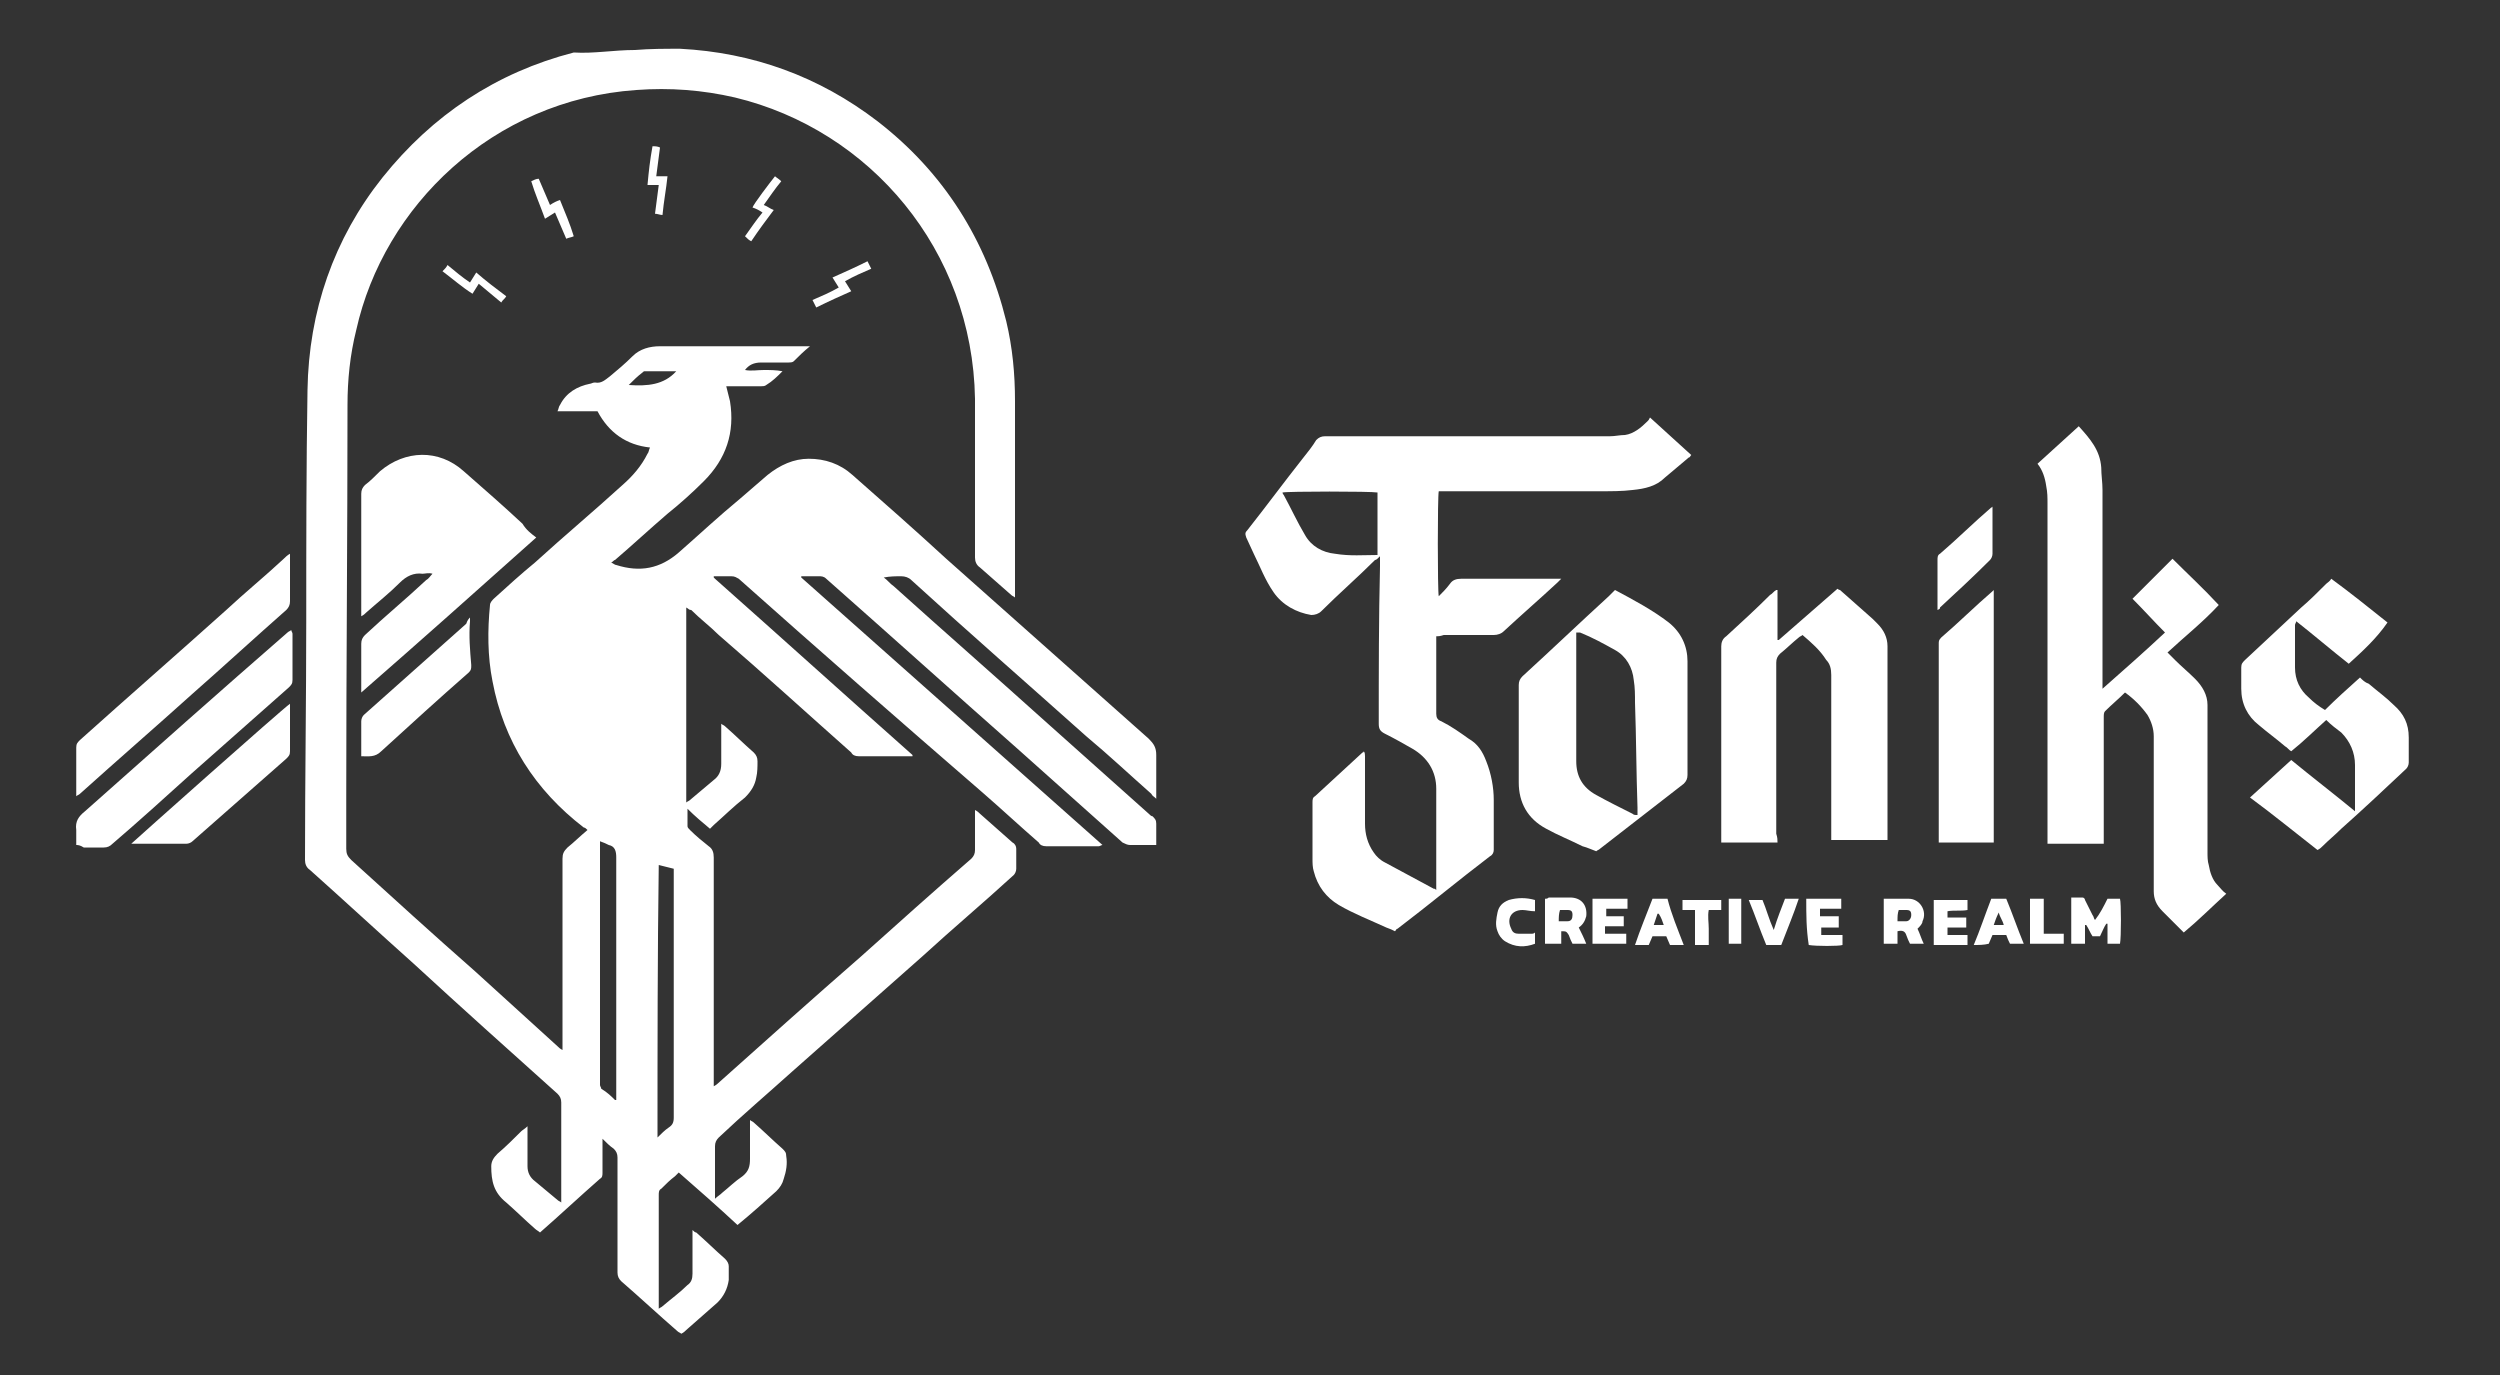
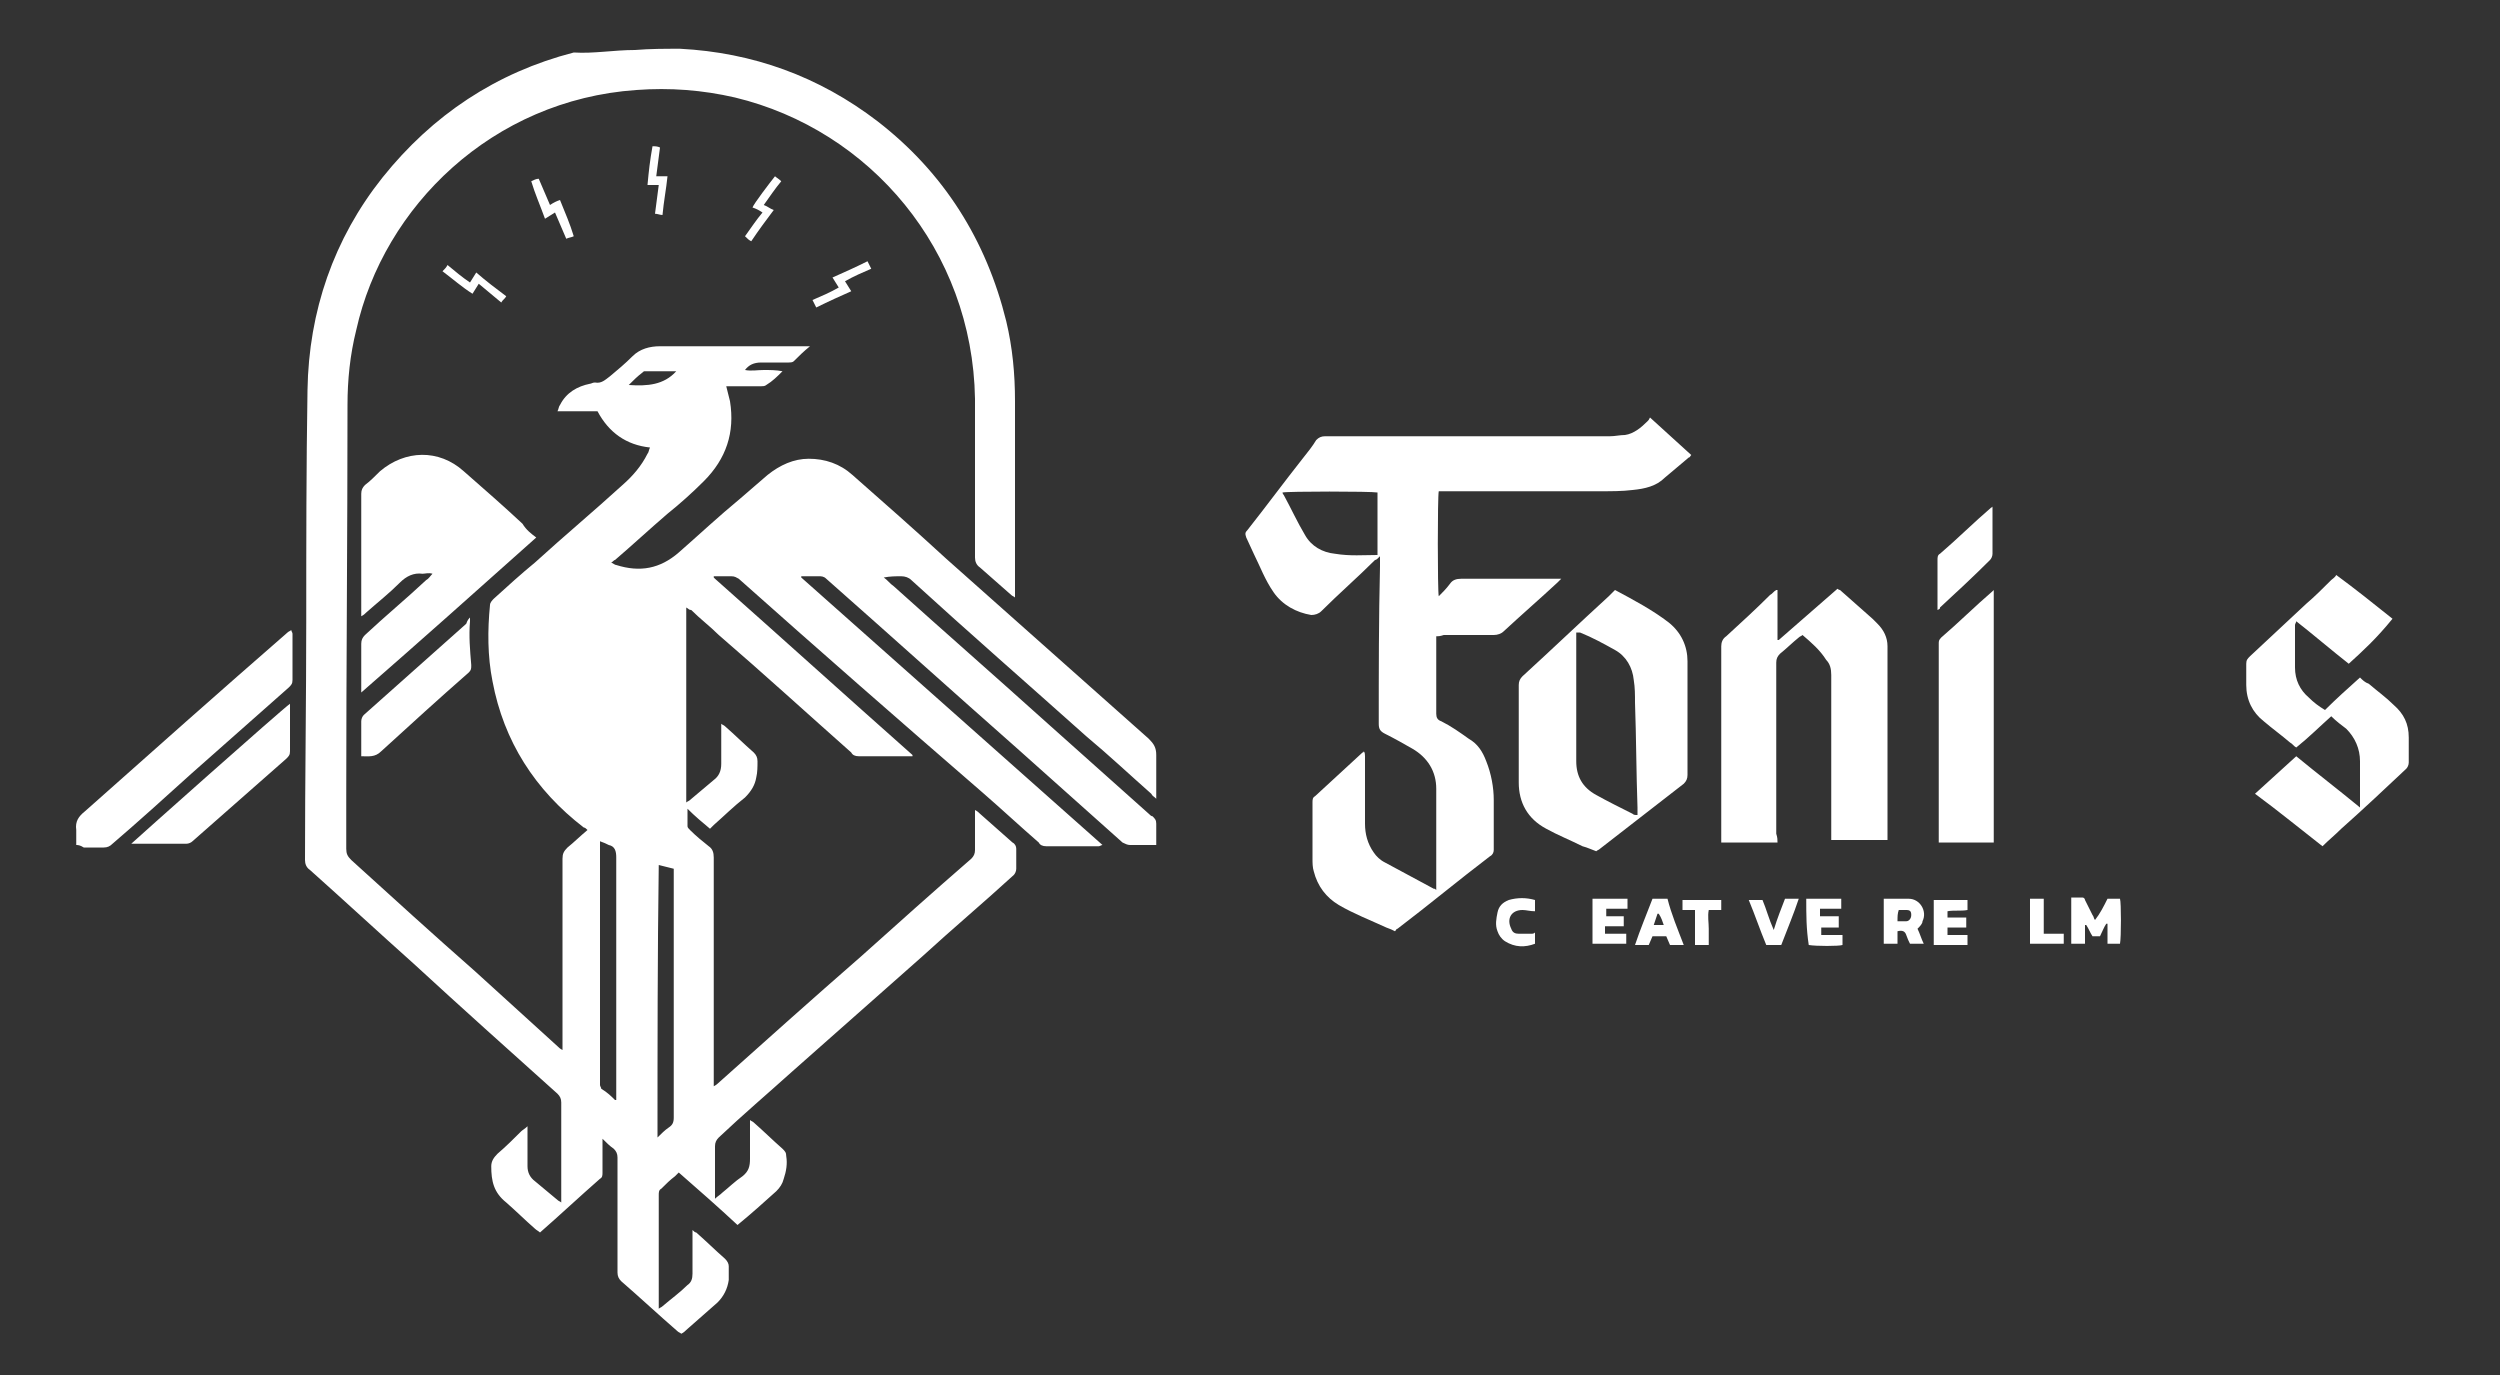
<svg xmlns="http://www.w3.org/2000/svg" version="1.1" id="Layer_1" x="0px" y="0px" viewBox="0 0 200 110" style="enable-background:new 0 0 200 110;" xml:space="preserve">
  <rect x="0" y="0" width="200" height="110" fill="#333333" stroke="none" />
  <style type="text/css">
	.st0{fill:#FFFFFF;}
</style>
  <g>
    <path class="st0" d="M54.9,48.6c0,5.3,0,10.4,0,15.6c0.1-0.1,0.2-0.1,0.3-0.2c0.6-0.5,1.3-1.1,1.9-1.6c0.4-0.3,0.6-0.7,0.6-1.3   c0-0.9,0-1.8,0-2.7c0-0.1,0-0.3,0-0.5c0.1,0.1,0.2,0.1,0.3,0.2c0.8,0.7,1.5,1.4,2.3,2.1c0.2,0.2,0.3,0.4,0.3,0.7   c0,0.4,0,0.9-0.1,1.3c-0.1,0.6-0.4,1.1-0.9,1.6c-0.9,0.7-1.7,1.5-2.5,2.2c-0.1,0.1-0.2,0.2-0.3,0.3c-0.6-0.5-1.2-1-1.8-1.6   c0,0.5,0,1,0,1.4c0,0.1,0.1,0.2,0.2,0.3c0.5,0.5,1,0.9,1.5,1.3c0.3,0.2,0.4,0.5,0.4,0.9c0,5.9,0,11.8,0,17.7c0,0.2,0,0.4,0,0.6   c0.2-0.1,0.3-0.2,0.3-0.2c3.8-3.4,7.6-6.8,11.5-10.2c2.9-2.6,5.8-5.2,8.8-7.8c0.2-0.2,0.3-0.4,0.3-0.7c0-0.9,0-1.8,0-2.7   c0-0.1,0-0.3,0-0.5c0.2,0.1,0.3,0.2,0.4,0.3c0.9,0.8,1.7,1.5,2.6,2.3c0.2,0.1,0.3,0.3,0.3,0.5c0,0.5,0,1.1,0,1.6   c0,0.2-0.1,0.4-0.2,0.5c-2.4,2.2-4.9,4.3-7.3,6.5c-3.5,3.1-6.9,6.1-10.4,9.2c-2,1.8-4,3.5-5.9,5.3c-0.2,0.2-0.3,0.4-0.3,0.7   c0,1.3,0,2.6,0,3.9c0,0.1,0,0.1,0,0.3c0.2-0.2,0.4-0.3,0.6-0.5c0.5-0.4,1-0.9,1.6-1.3c0.5-0.4,0.6-0.8,0.6-1.4c0-0.9,0-1.7,0-2.6   c0-0.1,0-0.3,0-0.5c0.1,0.1,0.2,0.1,0.3,0.2c0.8,0.7,1.5,1.4,2.3,2.1c0.2,0.2,0.3,0.3,0.3,0.6c0.1,0.6,0,1.2-0.2,1.8   c-0.1,0.4-0.3,0.7-0.6,1c-1,0.9-2,1.8-3.1,2.7c-1.5-1.4-3.1-2.8-4.7-4.2c-0.1,0.1-0.2,0.2-0.3,0.3c-0.4,0.3-0.7,0.6-1.1,1   c-0.2,0.1-0.2,0.3-0.2,0.5c0,0.8,0,1.6,0,2.3c0,2.1,0,4.2,0,6.3c0,0.1,0,0.3,0,0.5c0.1-0.1,0.2-0.1,0.3-0.2c0.7-0.6,1.4-1.1,2-1.7   c0.3-0.2,0.4-0.5,0.4-0.9c0-1,0-1.9,0-2.9c0-0.2,0-0.4,0-0.6c0.1,0.1,0.2,0.2,0.3,0.2c0.8,0.7,1.5,1.4,2.3,2.1   c0.2,0.2,0.3,0.4,0.3,0.6c0,0.4,0,0.8,0,1.1c-0.1,0.7-0.4,1.3-0.9,1.8c-0.8,0.7-1.7,1.5-2.5,2.2c-0.1,0.1-0.2,0.2-0.4,0.3   c-0.1-0.1-0.2-0.1-0.3-0.2c-1.5-1.3-3-2.7-4.5-4c-0.2-0.2-0.3-0.4-0.3-0.7c0-3.1,0-6.1,0-9.2c0-0.3-0.1-0.5-0.3-0.7   c-0.3-0.2-0.6-0.5-0.9-0.8c0,0.2,0,0.3,0,0.4c0,0.8,0,1.6,0,2.3c0,0.2,0,0.4-0.2,0.5c-1.6,1.4-3.2,2.9-4.8,4.3   c-0.1-0.1-0.3-0.2-0.4-0.3c-0.8-0.7-1.5-1.4-2.3-2.1c-1-0.8-1.2-1.7-1.2-2.9c0-0.4,0.2-0.7,0.5-1c0.7-0.6,1.3-1.2,1.9-1.8   c0.1-0.1,0.3-0.2,0.5-0.4c0,0.2,0,0.4,0,0.5c0,0.7,0,1.4,0,2.1c0,0.2,0,0.4,0,0.6c0,0.5,0.2,0.9,0.6,1.2c0.6,0.5,1.2,1,1.8,1.5   c0.1,0.1,0.2,0.1,0.3,0.2c0-0.2,0-0.3,0-0.4c0-2.5,0-5.1,0-7.6c0-0.3-0.1-0.5-0.3-0.7c-3.9-3.5-7.7-6.9-11.5-10.4   c-2.8-2.5-5.5-5-8.3-7.5c-0.3-0.2-0.4-0.5-0.4-0.8c0-6.4,0.1-12.8,0.1-19.2c0-6.1,0-12.2,0.1-18.4c0.1-6.3,2.1-12.1,6-17   c4-5,9.1-8.4,15.3-10C47.5,4.3,49.1,4,50.8,4c1.2-0.1,2.4-0.1,3.6-0.1c5.8,0.3,11.1,2.2,15.8,5.8c5.3,4.1,8.7,9.5,10.3,16   c0.5,2.1,0.7,4.2,0.7,6.4c0,5.1,0,10.1,0,15.2c0,0.1,0,0.3,0,0.5c-0.1-0.1-0.2-0.1-0.3-0.2c-0.8-0.7-1.7-1.5-2.5-2.2   c-0.3-0.2-0.4-0.5-0.4-0.8c0-4.2,0-8.5,0-12.7C77.8,20,69.6,10.4,58.8,7.8c-2.6-0.6-5.2-0.8-7.9-0.6C39.4,8,30.7,16.5,28.5,26.4   c-0.5,2-0.7,4-0.7,6c0,10.4-0.1,20.8-0.1,31.2c0,1.4,0,2.9,0,4.3c0,0.4,0.1,0.6,0.4,0.9c3.3,3,6.6,6,9.9,8.9c2.2,2,4.4,4,6.6,6   c0.1,0.1,0.2,0.2,0.4,0.3c0-0.3,0-0.4,0-0.6c0-4.9,0-9.8,0-14.7c0-0.4,0.1-0.6,0.4-0.9c0.5-0.4,1-0.9,1.6-1.4   c-0.1-0.1-0.2-0.2-0.3-0.2c-3.9-3-6.4-6.9-7.3-11.7c-0.4-2-0.4-4.1-0.2-6.1c0-0.2,0.2-0.4,0.3-0.5c1.1-1,2.2-2,3.3-2.9   c2.3-2.1,4.7-4.1,7-6.2c0.8-0.7,1.5-1.5,2-2.5c0.1-0.1,0.1-0.3,0.2-0.5c-1.9-0.2-3.3-1.2-4.2-2.9c-1,0-2.1,0-3.2,0   c0.1-0.2,0.1-0.4,0.2-0.5c0.5-1,1.4-1.5,2.4-1.7c0.1,0,0.2-0.1,0.4-0.1c0.5,0.1,0.8-0.2,1.2-0.5c0.6-0.5,1.2-1,1.8-1.6   c0.6-0.6,1.4-0.8,2.2-0.8c3,0,6,0,8.9,0c0.9,0,1.7,0,2.6,0c0.1,0,0.2,0,0.5,0c-0.5,0.4-0.9,0.8-1.3,1.2c-0.1,0.1-0.3,0.1-0.4,0.1   c-0.7,0-1.5,0-2.2,0c-0.6,0-1,0.2-1.3,0.6c0.5,0.1,1,0,1.5,0c0.5,0,1,0,1.5,0.1c-0.4,0.4-0.8,0.8-1.3,1.1c-0.1,0.1-0.3,0.1-0.4,0.1   c-0.8,0-1.5,0-2.3,0c-0.1,0-0.3,0-0.5,0c0.1,0.4,0.2,0.8,0.3,1.2c0.4,2.5-0.3,4.6-2.1,6.4c-0.9,0.9-1.9,1.8-2.9,2.6   c-1.4,1.2-2.8,2.5-4.2,3.7c-0.1,0-0.1,0.1-0.3,0.2c0.2,0.1,0.3,0.2,0.4,0.2c1.9,0.6,3.5,0.3,5-1c1.6-1.4,3.2-2.9,4.9-4.3   c0.7-0.6,1.5-1.3,2.2-1.9c1-0.8,2.1-1.3,3.3-1.3c1.3,0,2.5,0.4,3.5,1.3c2.5,2.2,5,4.4,7.5,6.7c5.4,4.8,10.8,9.6,16.2,14.4   c0.4,0.4,0.6,0.7,0.6,1.3c0,1,0,2,0,2.9c0,0.1,0,0.3,0,0.6c-0.2-0.2-0.3-0.2-0.4-0.4c-1.7-1.5-3.4-3.1-5.2-4.6   c-4.7-4.2-9.4-8.3-14-12.5c-0.2-0.2-0.5-0.3-0.8-0.3c-0.4,0-0.9,0-1.4,0.1c0.3,0.2,0.5,0.5,0.8,0.7c4,3.6,8,7.1,12,10.7   c2.8,2.5,5.6,5,8.4,7.5c0.1,0.1,0.2,0.2,0.3,0.2c0.2,0.2,0.3,0.3,0.3,0.6c0,0.6,0,1.1,0,1.7c-0.2,0-0.3,0-0.4,0c-0.6,0-1.1,0-1.7,0   c-0.2,0-0.4-0.1-0.6-0.2c-2.8-2.5-5.6-5-8.4-7.5c-5.1-4.5-10.2-9.1-15.3-13.6c-0.2-0.2-0.4-0.2-0.6-0.2c-0.5,0-1,0-1.4,0   c0,0,0,0.1,0,0.1c8,7.1,16,14.2,24.1,21.4c-0.1,0-0.2,0.1-0.3,0.1c-1.4,0-2.8,0-4.2,0c-0.3,0-0.5-0.1-0.6-0.3c-1.5-1.3-3-2.7-4.5-4   C71.9,57.6,65.5,52,59.1,46.3c-0.2-0.1-0.3-0.2-0.6-0.2c-0.5,0-1,0-1.4,0c0,0,0,0,0,0.1c0,0,0,0,0,0c0,0,0.1,0.1,0.1,0.1   c5.3,4.7,10.5,9.4,15.8,14.1c0,0,0,0,0,0.1c-0.1,0-0.2,0-0.3,0c-1.3,0-2.7,0-4,0c-0.3,0-0.5-0.1-0.6-0.3c-3.5-3.1-7-6.3-10.6-9.4   c-0.7-0.7-1.5-1.3-2.2-2C55.1,48.8,55.1,48.7,54.9,48.6z M52.6,91c0.3-0.3,0.6-0.6,0.9-0.8c0.3-0.2,0.4-0.4,0.4-0.8   c0-6.5,0-12.9,0-19.4c0-0.1,0-0.3,0-0.5c-0.4-0.1-0.8-0.2-1.2-0.3C52.6,76.4,52.6,83.7,52.6,91z M49.2,88c0,0,0.1,0,0.1,0   c0-0.2,0-0.4,0-0.6c0-6.3,0-12.5,0-18.8c0-0.5-0.1-0.9-0.6-1c-0.2-0.1-0.4-0.2-0.7-0.3c0,0.3,0,0.4,0,0.6c0,6.2,0,12.4,0,18.6   c0,0.1,0,0.2,0,0.3c0,0.1,0.1,0.2,0.1,0.3C48.6,87.4,48.9,87.7,49.2,88z M54.1,29.7c-0.8,0-1.7,0-2.5,0c-0.1,0-0.1,0-0.2,0.1   c-0.4,0.3-0.7,0.6-1.1,1C51.8,30.9,53.1,30.8,54.1,29.7z" />
    <path class="st0" d="M114.9,50.9c0,0.2,0,0.4,0,0.5c0,1.9,0,3.8,0,5.7c0,0.3,0.1,0.5,0.4,0.6c0.8,0.4,1.5,0.9,2.2,1.4   c0.7,0.4,1.1,1,1.4,1.8c0.4,1,0.6,2.1,0.6,3.1c0,1.3,0,2.6,0,4c0,0.2-0.1,0.4-0.3,0.5c-2.5,1.9-4.9,3.9-7.4,5.8   c-0.1,0-0.1,0.1-0.2,0.2c-0.2-0.1-0.4-0.2-0.7-0.3c-1.3-0.6-2.6-1.1-3.8-1.8c-1-0.6-1.7-1.5-2-2.7c-0.1-0.3-0.1-0.7-0.1-1   c0-1.5,0-3,0-4.5c0-0.2,0-0.4,0.2-0.5c1.3-1.2,2.5-2.3,3.8-3.5c0,0,0.1,0,0.1-0.1c0.1,0.1,0.1,0.3,0.1,0.4c0,1.8,0,3.6,0,5.4   c0,0.8,0.2,1.6,0.7,2.3c0.2,0.3,0.5,0.6,0.9,0.8c1.3,0.7,2.6,1.4,3.9,2.1c0.1,0,0.1,0,0.2,0.1c0-0.1,0-0.2,0-0.3c0-2.6,0-5.2,0-7.8   c0-1.4-0.7-2.5-1.9-3.2c-0.7-0.4-1.4-0.8-2.2-1.2c-0.4-0.2-0.5-0.4-0.5-0.8c0-4.2,0-8.4,0.1-12.6c0-0.2,0-0.5,0-0.8   c-0.2,0.2-0.3,0.3-0.4,0.3c-1.4,1.4-2.9,2.7-4.3,4.1c-0.2,0.2-0.5,0.3-0.8,0.3c-1.2-0.2-2.3-0.8-3-1.8c-0.7-1-1.1-2.1-1.6-3.1   c-0.2-0.4-0.4-0.9-0.6-1.3c-0.1-0.3-0.1-0.4,0.1-0.6c1.5-1.9,2.9-3.8,4.4-5.7c0.4-0.5,0.8-1,1.1-1.5c0.2-0.2,0.4-0.3,0.7-0.3   c4.6,0,9.1,0,13.7,0c3,0,6,0,9.1,0c0.4,0,0.8-0.1,1.2-0.1c0.7-0.1,1.3-0.6,1.8-1.1c0.1-0.1,0.1-0.1,0.2-0.3c1.1,1,2.2,2,3.3,3   c-0.1,0.1-0.1,0.2-0.2,0.2c-0.6,0.5-1.3,1.1-1.9,1.6c-0.7,0.7-1.6,0.9-2.6,1c-0.8,0.1-1.7,0.1-2.5,0.1c-4.2,0-8.4,0-12.5,0   c-0.2,0-0.4,0-0.5,0c-0.1,0.4-0.1,8,0,8.4c0.3-0.3,0.6-0.6,0.9-1c0.2-0.3,0.5-0.4,0.9-0.4c2.5,0,4.9,0,7.4,0c0.2,0,0.3,0,0.6,0   c-0.1,0.1-0.2,0.2-0.3,0.3c-1.4,1.3-2.9,2.6-4.3,3.9c-0.2,0.2-0.5,0.3-0.8,0.3c-1.3,0-2.6,0-4,0C115.2,50.9,115.1,50.9,114.9,50.9z    M110.2,44.4c0-1.7,0-3.4,0-5c-0.5-0.1-7.2-0.1-7.6,0c0,0.1,0.1,0.2,0.1,0.2c0.6,1.1,1.1,2.2,1.7,3.2c0.5,0.9,1.4,1.4,2.4,1.5   C108,44.5,109.1,44.4,110.2,44.4z" />
-     <path class="st0" d="M163,37.1c1.1-1,2.2-2,3.3-3c0.9,1,1.7,1.9,1.8,3.3c0,0.6,0.1,1.2,0.1,1.8c0,5.1,0,10.2,0,15.3   c0,0.2,0,0.4,0,0.6c1.7-1.5,3.4-3,5-4.5c-0.9-0.9-1.7-1.8-2.6-2.7c1.1-1.1,2.1-2.1,3.2-3.2c1.2,1.2,2.5,2.4,3.7,3.7   c-1.3,1.4-2.7,2.5-4.1,3.8c0.2,0.2,0.4,0.4,0.6,0.6c0.5,0.5,1.1,1,1.6,1.5c0.6,0.6,1,1.3,1,2.1c0,0.3,0,0.5,0,0.8c0,3.7,0,7.3,0,11   c0,0.3,0,0.7,0.1,1c0.1,0.6,0.3,1.2,0.7,1.6c0.2,0.2,0.4,0.5,0.7,0.7c-1.1,1-2.2,2.1-3.4,3.1c-0.1-0.1-0.2-0.2-0.3-0.3   c-0.5-0.5-0.9-0.9-1.4-1.4c-0.5-0.5-0.7-1-0.7-1.6c0-0.4,0-0.9,0-1.3c0-3.7,0-7.4,0-11.1c0-0.6-0.2-1.2-0.5-1.7   c-0.5-0.7-1.1-1.3-1.8-1.8c-0.5,0.5-1.1,1-1.6,1.5c-0.1,0.1-0.1,0.3-0.1,0.5c0,2,0,4,0,6c0,1.2,0,2.4,0,3.6c0,0.1,0,0.3,0,0.5   c-1.5,0-3,0-4.5,0c0-0.2,0-0.3,0-0.5c0-4.2,0-8.4,0-12.5c0-4.7,0-9.4,0-14.2c0-0.5,0-0.9-0.1-1.4C163.6,38.2,163.4,37.6,163,37.1z" />
    <path class="st0" d="M142.2,67.4c-1.5,0-3,0-4.5,0c0-0.1,0-0.3,0-0.4c0-5.1,0-10.2,0-15.3c0-0.3,0.1-0.6,0.4-0.8   c1.2-1.1,2.4-2.2,3.5-3.3c0.2-0.1,0.3-0.3,0.5-0.4c0,0,0.1,0,0.1,0c0,0,0,0,0,0c0,1.3,0,2.6,0,4c0,0,0.1,0,0.1,0c0,0,0,0,0,0   c1.6-1.4,3.1-2.7,4.7-4.1c0.1,0.1,0.2,0.1,0.2,0.1c0.9,0.8,1.7,1.5,2.6,2.3c0.1,0.1,0.3,0.3,0.4,0.4c0.5,0.5,0.8,1.1,0.8,1.8   c0,1.6,0,3.2,0,4.8c0,3.4,0,6.8,0,10.2c0,0.2,0,0.4,0,0.5c-1.5,0-3,0-4.5,0c0-0.2,0-0.4,0-0.6c0-4.2,0-8.4,0-12.6   c0-0.5-0.1-0.9-0.4-1.2c-0.5-0.8-1.2-1.4-1.9-2c-0.1,0.1-0.2,0.1-0.3,0.2c-0.5,0.4-1,0.9-1.5,1.3c-0.2,0.2-0.3,0.4-0.3,0.7   c0,2.1,0,4.2,0,6.4c0,2.4,0,4.8,0,7.3C142.2,67,142.2,67.2,142.2,67.4z" />
    <path class="st0" d="M129.2,47.2c1.5,0.8,3,1.6,4.3,2.6c1,0.8,1.5,1.9,1.5,3.1c0,3,0,6.1,0,9.1c0,0.3-0.1,0.5-0.3,0.7   c-2.2,1.7-4.5,3.5-6.7,5.2c-0.1,0.1-0.2,0.1-0.3,0.2c-0.3-0.1-0.7-0.3-1.1-0.4c-1-0.5-2-0.9-2.9-1.4c-1.5-0.8-2.2-2.1-2.2-3.7   c0-2.6,0-5.2,0-7.8c0-0.3,0.1-0.5,0.3-0.7c2.3-2.1,4.6-4.3,6.9-6.4C129,47.4,129.1,47.3,129.2,47.2z M126.1,50.6c0,0.2,0,0.4,0,0.5   c0,2.2,0,4.4,0,6.6c0,1.1,0,2.1,0,3.2c0,1.2,0.5,2.1,1.6,2.7c0.9,0.5,1.9,1,2.9,1.5c0.1,0.1,0.2,0.1,0.4,0.1c0-0.2,0-0.4,0-0.6   c-0.1-2.8-0.1-5.6-0.2-8.4c0-0.6,0-1.2-0.1-1.8c-0.1-1-0.6-1.9-1.5-2.4c-0.9-0.5-1.8-1-2.8-1.4C126.3,50.6,126.2,50.6,126.1,50.6z" />
    <path class="st0" d="M42.9,43c-4.7,4.2-9.3,8.3-14,12.4c0-0.2,0-0.3,0-0.5c0-1.1,0-2.3,0-3.4c0-0.3,0.1-0.5,0.3-0.7   c1.6-1.5,3.3-2.9,4.9-4.4c0.2-0.1,0.3-0.3,0.5-0.5c-0.3-0.1-0.6,0-0.8,0c-0.7-0.1-1.3,0.2-1.8,0.7c-0.9,0.9-1.8,1.6-2.7,2.4   c-0.1,0.1-0.2,0.2-0.4,0.3c0-0.2,0-0.3,0-0.4c0-3.1,0-6.3,0-9.4c0-0.3,0.1-0.5,0.3-0.7c0.4-0.3,0.8-0.7,1.2-1.1   c2-1.7,4.7-1.8,6.7,0c1.6,1.4,3.2,2.8,4.7,4.2C42.1,42.4,42.5,42.7,42.9,43z" />
-     <path class="st0" d="M187.9,53.1c-1.4-1.1-2.8-2.3-4.2-3.4c0,0.1-0.1,0.2-0.1,0.3c0,1.1,0,2.3,0,3.4c0,1,0.4,1.8,1.1,2.4   c0.4,0.4,0.8,0.7,1.3,1c0.9-0.9,1.8-1.7,2.8-2.6c0.2,0.2,0.4,0.4,0.7,0.5c0.7,0.6,1.4,1.1,2,1.7c0.8,0.7,1.2,1.5,1.2,2.6   c0,0.7,0,1.4,0,2c0,0.2-0.1,0.4-0.2,0.5c-1.7,1.6-3.4,3.2-5.2,4.8c-0.5,0.5-1,0.9-1.5,1.4c-0.1,0.1-0.2,0.2-0.4,0.3   c-1.8-1.4-3.5-2.8-5.4-4.2c1.1-1,2.2-2,3.3-3c1.7,1.4,3.4,2.7,5.1,4.1c0-0.2,0-0.3,0-0.4c0-1.1,0-2.2,0-3.3c0-1-0.4-1.9-1.1-2.6   c-0.4-0.3-0.8-0.6-1.2-1c-0.9,0.8-1.8,1.7-2.8,2.5c-0.2-0.1-0.3-0.3-0.5-0.4c-0.7-0.6-1.4-1.1-2.1-1.7c-0.9-0.7-1.4-1.7-1.4-2.9   c0-0.6,0-1.1,0-1.7c0-0.3,0.1-0.4,0.3-0.6c1.5-1.4,3-2.8,4.5-4.2c0.7-0.6,1.3-1.2,2-1.9c0.1-0.1,0.3-0.2,0.4-0.4   c1.5,1.1,3,2.3,4.5,3.5C190.1,51.1,189,52.1,187.9,53.1z" />
+     <path class="st0" d="M187.9,53.1c-1.4-1.1-2.8-2.3-4.2-3.4c0,0.1-0.1,0.2-0.1,0.3c0,1.1,0,2.3,0,3.4c0,1,0.4,1.8,1.1,2.4   c0.4,0.4,0.8,0.7,1.3,1c0.9-0.9,1.8-1.7,2.8-2.6c0.2,0.2,0.4,0.4,0.7,0.5c0.7,0.6,1.4,1.1,2,1.7c0.8,0.7,1.2,1.5,1.2,2.6   c0,0.7,0,1.4,0,2c0,0.2-0.1,0.4-0.2,0.5c-1.7,1.6-3.4,3.2-5.2,4.8c-0.5,0.5-1,0.9-1.5,1.4c-1.8-1.4-3.5-2.8-5.4-4.2c1.1-1,2.2-2,3.3-3c1.7,1.4,3.4,2.7,5.1,4.1c0-0.2,0-0.3,0-0.4c0-1.1,0-2.2,0-3.3c0-1-0.4-1.9-1.1-2.6   c-0.4-0.3-0.8-0.6-1.2-1c-0.9,0.8-1.8,1.7-2.8,2.5c-0.2-0.1-0.3-0.3-0.5-0.4c-0.7-0.6-1.4-1.1-2.1-1.7c-0.9-0.7-1.4-1.7-1.4-2.9   c0-0.6,0-1.1,0-1.7c0-0.3,0.1-0.4,0.3-0.6c1.5-1.4,3-2.8,4.5-4.2c0.7-0.6,1.3-1.2,2-1.9c0.1-0.1,0.3-0.2,0.4-0.4   c1.5,1.1,3,2.3,4.5,3.5C190.1,51.1,189,52.1,187.9,53.1z" />
    <path class="st0" d="M159.5,47.2c0,6.8,0,13.5,0,20.2c-1.5,0-2.9,0-4.4,0c0-0.1,0-0.2,0-0.3c0-5.2,0-10.4,0-15.6   c0-0.2,0-0.3,0.2-0.5c1.4-1.2,2.7-2.5,4.1-3.7C159.4,47.3,159.4,47.3,159.5,47.2z" />
-     <path class="st0" d="M23.2,44.3c0,0.2,0,0.4,0,0.5c0,1.1,0,2.2,0,3.3c0,0.3-0.1,0.5-0.3,0.7c-2.5,2.2-5,4.5-7.5,6.7   c-3,2.7-6,5.3-9,8c-0.1,0.1-0.2,0.1-0.3,0.2c0-0.2,0-0.3,0-0.4c0-1.2,0-2.3,0-3.5c0-0.3,0.1-0.4,0.3-0.6c3.9-3.5,7.8-6.9,11.7-10.4   c1.5-1.4,3.1-2.7,4.6-4.1C22.8,44.6,23,44.4,23.2,44.3z" />
    <path class="st0" d="M6.1,67.6c0-0.4,0-0.8,0-1.2c-0.1-0.7,0.2-1.1,0.7-1.5c5.4-4.8,10.8-9.6,16.2-14.3c0.1-0.1,0.2-0.1,0.3-0.2   c0,0.1,0.1,0.2,0.1,0.3c0,1.2,0,2.4,0,3.7c0,0.3-0.1,0.4-0.3,0.6c-2.6,2.3-5.2,4.6-7.8,6.9c-2.1,1.9-4.2,3.8-6.3,5.6   c-0.2,0.2-0.4,0.3-0.7,0.3c-0.5,0-1.1,0-1.6,0C6.4,67.6,6.2,67.6,6.1,67.6z" />
    <path class="st0" d="M23.2,56.3c0,0.3,0,0.6,0,0.8c0,1,0,2,0,3c0,0.3-0.1,0.4-0.3,0.6c-2.5,2.2-5,4.4-7.5,6.6   c-0.1,0.1-0.3,0.2-0.5,0.2c-1.4,0-2.8,0-4.2,0c-0.1,0-0.1,0-0.2,0C10.7,67.3,22.6,56.7,23.2,56.3z" />
    <path class="st0" d="M37.6,49.4c0,0.1,0,0.2,0,0.3c-0.1,1.2,0,2.3,0.1,3.5c0,0.3,0,0.4-0.2,0.6c-2.4,2.1-4.7,4.2-7,6.3   c-0.5,0.5-1,0.4-1.6,0.4c0-0.1,0-0.2,0-0.3c0-0.8,0-1.7,0-2.5c0-0.2,0.1-0.4,0.2-0.5c2.7-2.4,5.5-4.9,8.2-7.3   C37.4,49.6,37.5,49.5,37.6,49.4z" />
    <path class="st0" d="M155,48.8c0-0.2,0-0.4,0-0.5c0-1.2,0-2.3,0-3.5c0-0.2,0-0.4,0.2-0.5c1.4-1.2,2.7-2.5,4.1-3.7   c0,0,0.1,0,0.1-0.1c0,0.1,0,0.2,0,0.3c0,1.2,0,2.3,0,3.5c0,0.2-0.1,0.4-0.2,0.5c-1.3,1.3-2.7,2.6-4,3.8   C155.2,48.7,155.2,48.7,155,48.8z" />
    <path class="st0" d="M168.6,71.9c0.3,0,0.6,0,1,0c0.1,0.3,0.1,3.1,0,3.6c-0.3,0-0.6,0-1,0c0-0.5,0-1,0-1.6c0,0-0.1,0-0.1,0   c-0.2,0.3-0.3,0.6-0.5,1c-0.2,0-0.4,0-0.6,0c-0.2-0.3-0.3-0.6-0.5-0.9c0,0-0.1,0-0.1,0c0,0.5,0,1,0,1.5c-0.4,0-0.7,0-1.1,0   c0-1.2,0-2.4,0-3.7c0.3,0,0.6,0,0.9,0c0.1,0,0.2,0.1,0.2,0.2c0.2,0.4,0.4,0.8,0.6,1.2c0.1,0.1,0.1,0.3,0.2,0.4   C168,73.1,168.3,72.5,168.6,71.9z" />
-     <path class="st0" d="M123.6,75.5c0-1.2,0-2.4,0-3.6c0.1,0,0.2,0,0.3-0.1c0.6,0,1.1,0,1.7,0c0.9,0,1.4,0.6,1.3,1.5   c-0.1,0.4-0.3,0.7-0.6,0.9c0.2,0.4,0.4,0.8,0.6,1.3c-0.4,0-0.7,0-1.1,0c-0.1-0.2-0.2-0.4-0.3-0.7c-0.2-0.3-0.2-0.3-0.6-0.3   c0,0.2,0,0.3,0,0.5c0,0.2,0,0.3,0,0.5C124.3,75.5,124,75.5,123.6,75.5z M124.7,73.7c0.1,0,0.2,0,0.4,0c0.1,0,0.2,0,0.3,0   c0.3,0,0.4-0.2,0.4-0.5c0-0.3-0.1-0.4-0.4-0.4c-0.2,0-0.4,0-0.6,0C124.7,73.1,124.7,73.4,124.7,73.7z" />
    <path class="st0" d="M153.4,74.3c0.2,0.4,0.3,0.8,0.5,1.2c-0.4,0-0.7,0-1.1,0c-0.1-0.2-0.2-0.4-0.3-0.7c-0.1-0.3-0.3-0.4-0.7-0.3   c0,0.3,0,0.7,0,1c-0.4,0-0.7,0-1.1,0c0-1.2,0-2.4,0-3.6c0.1,0,0.2,0,0.2,0c0.6,0,1.2,0,1.8,0c0.9,0,1.5,1,1.1,1.8   C153.8,73.9,153.6,74.1,153.4,74.3z M151.8,73.7c0.2,0,0.5,0,0.7,0c0.2,0,0.4-0.2,0.4-0.5c0-0.3-0.1-0.4-0.4-0.4   c-0.2,0-0.4,0-0.6,0C151.8,73.1,151.8,73.3,151.8,73.7z" />
    <path class="st0" d="M130.2,71.9c0,0.3,0,0.5,0,0.8c-0.6,0-1.1,0-1.7,0c0,0.2,0,0.4,0,0.6c0.5,0,0.9,0,1.4,0c0,0.3,0,0.5,0,0.8   c-0.5,0-1,0-1.5,0c0,0.2,0,0.4,0,0.6c0.6,0,1.1,0,1.7,0c0,0.3,0,0.5,0,0.8c-0.9,0-1.8,0-2.7,0c0-1.2,0-2.4,0-3.6   C128.4,71.9,129.3,71.9,130.2,71.9z" />
    <path class="st0" d="M157.4,74.8c0,0.3,0,0.5,0,0.8c-0.9,0-1.8,0-2.7,0c0-1.2,0-2.4,0-3.6c0.9,0,1.8,0,2.7,0c0,0.2,0,0.5,0,0.8   c-0.5,0.1-1.1,0-1.6,0.1c0,0.2,0,0.3,0,0.5c0.5,0,0.9,0,1.5,0c0,0.3,0,0.5,0,0.8c-0.5,0-1,0-1.5,0c0,0.2,0,0.4,0,0.6   C156.3,74.8,156.8,74.8,157.4,74.8z" />
    <path class="st0" d="M144.5,71.9c0.9,0,1.8,0,2.8,0c0,0.3,0,0.5,0,0.8c-0.6,0-1.1,0-1.7,0c0,0.2,0,0.4,0,0.6c0.5,0,1,0,1.5,0   c0,0.3,0,0.5,0,0.9c-0.5,0-1,0-1.4,0c0,0.2,0,0.4,0,0.6c0.6,0,1.1,0,1.7,0c0,0.3,0,0.5,0,0.8c-0.3,0.1-2.1,0.1-2.7,0   C144.5,74.3,144.5,73.2,144.5,71.9z" />
    <path class="st0" d="M134.7,75.6c-0.4,0-0.8,0-1.1,0c-0.1-0.2-0.2-0.5-0.3-0.7c-0.4,0-0.7,0-1.1,0c-0.1,0.2-0.2,0.5-0.3,0.7   c-0.3,0-0.7,0-1.1,0c0.4-1.2,0.9-2.4,1.4-3.7c0.4,0,0.8,0,1.2,0C133.7,73.1,134.2,74.3,134.7,75.6z M133.1,74   c-0.1-0.3-0.2-0.6-0.4-0.9c0,0-0.1,0-0.1,0c-0.1,0.3-0.2,0.6-0.3,0.9C132.6,74,132.8,74,133.1,74z" />
-     <path class="st0" d="M157.9,75.6c0.5-1.2,0.9-2.4,1.4-3.7c0.4,0,0.8,0,1.2,0c0.5,1.2,0.9,2.4,1.4,3.6c-0.4,0-0.7,0-1.1,0   c-0.1-0.2-0.2-0.4-0.3-0.7c-0.4,0-0.7,0-1.1,0c-0.1,0.2-0.2,0.5-0.3,0.7C158.7,75.6,158.3,75.6,157.9,75.6z M160.3,74   c-0.1-0.4-0.3-0.6-0.4-1c-0.2,0.4-0.3,0.7-0.4,1C159.8,74,160,74,160.3,74z" />
    <path class="st0" d="M142.8,71.9c0.4,0,0.7,0,1.1,0c-0.4,1.2-0.9,2.4-1.4,3.7c-0.4,0-0.8,0-1.2,0c-0.5-1.2-0.9-2.4-1.4-3.6   c0.4,0,0.7,0,1.1,0c0.3,0.7,0.5,1.5,0.9,2.4C142.2,73.4,142.5,72.7,142.8,71.9z" />
    <path class="st0" d="M122.8,72c0,0.3,0,0.6,0,0.9c-0.4,0-0.7-0.1-1-0.1c-0.9,0-1.3,0.7-0.9,1.5c0.1,0.3,0.3,0.4,0.6,0.4   c0.3,0,0.7,0,1,0c0.1,0,0.2,0,0.3-0.1c0,0.3,0,0.6,0,0.9c-0.8,0.3-1.6,0.3-2.4-0.2c-0.3-0.2-0.5-0.5-0.6-0.8c-0.2-0.5-0.1-1,0-1.5   c0.1-0.5,0.4-0.8,0.9-1C121.4,71.8,122.1,71.8,122.8,72z" />
    <path class="st0" d="M136.7,75.6c-0.4,0-0.7,0-1.1,0c0-0.9,0-1.9,0-2.8c-0.3,0-0.7,0-1,0c0-0.3,0-0.5,0-0.8c1,0,2,0,3.1,0   c0,0.3,0,0.5,0,0.8c-0.3,0-0.6,0-1,0c-0.1,0.5,0,1,0,1.5C136.7,74.6,136.7,75.1,136.7,75.6z" />
    <path class="st0" d="M162.4,71.9c0.4,0,0.7,0,1.1,0c0,0.9,0,1.9,0,2.8c0.6,0,1.1,0,1.6,0c0,0.3,0,0.5,0,0.8c-0.9,0-1.8,0-2.7,0   C162.4,74.4,162.4,73.2,162.4,71.9z" />
    <path class="st0" d="M42.5,14.5c0.2-0.1,0.4-0.2,0.6-0.2c0.3,0.7,0.6,1.4,0.9,2.1c0.3-0.2,0.5-0.3,0.8-0.4c0.4,1,0.8,1.9,1.1,2.9   c-0.2,0.1-0.4,0.1-0.6,0.2c-0.3-0.7-0.6-1.4-0.9-2.1c-0.3,0.2-0.5,0.3-0.8,0.5C43.2,16.4,42.8,15.5,42.5,14.5z" />
    <path class="st0" d="M35.4,21.7c0.2-0.2,0.3-0.3,0.4-0.5c0.6,0.5,1.2,1,1.8,1.4c0.2-0.3,0.3-0.5,0.5-0.8c0.8,0.7,1.6,1.3,2.4,1.9   c-0.1,0.2-0.3,0.3-0.4,0.5c-0.6-0.5-1.2-1-1.8-1.5c-0.2,0.3-0.3,0.5-0.5,0.8C37,23,36.2,22.3,35.4,21.7z" />
    <path class="st0" d="M69.4,20.9c0.1,0.2,0.2,0.4,0.3,0.6c-0.7,0.3-1.4,0.6-2.1,1c0.2,0.3,0.3,0.5,0.5,0.8c-0.9,0.4-1.8,0.8-2.8,1.3   c-0.1-0.2-0.2-0.4-0.3-0.6c0.7-0.3,1.4-0.6,2.1-1c-0.2-0.3-0.3-0.5-0.5-0.8C67.5,21.8,68.4,21.4,69.4,20.9z" />
    <path class="st0" d="M61,17c-0.3-0.2-0.5-0.3-0.8-0.4c0.1-0.3,1.4-2,1.8-2.5c0.1,0.1,0.3,0.2,0.5,0.4c-0.5,0.6-0.9,1.2-1.4,1.9   c0.3,0.1,0.5,0.3,0.8,0.4c-0.6,0.8-1.2,1.6-1.8,2.5c-0.2-0.1-0.3-0.2-0.5-0.4C60.1,18.2,60.5,17.6,61,17z" />
    <path class="st0" d="M52.2,11.7c0.2,0,0.4,0,0.6,0.1c-0.1,0.8-0.2,1.5-0.3,2.3c0.3,0,0.6,0,0.9,0c-0.1,1-0.3,2-0.4,3.1   c-0.2,0-0.4-0.1-0.6-0.1c0.1-0.8,0.2-1.5,0.3-2.3c-0.3,0-0.6,0-0.9,0C51.9,13.7,52,12.8,52.2,11.7z" />
-     <path class="st0" d="M138.3,71.9c0.3,0,0.7,0,1,0c0,1.2,0,2.4,0,3.6c-0.3,0-0.7,0-1,0C138.3,74.4,138.3,73.2,138.3,71.9z" />
  </g>
</svg>